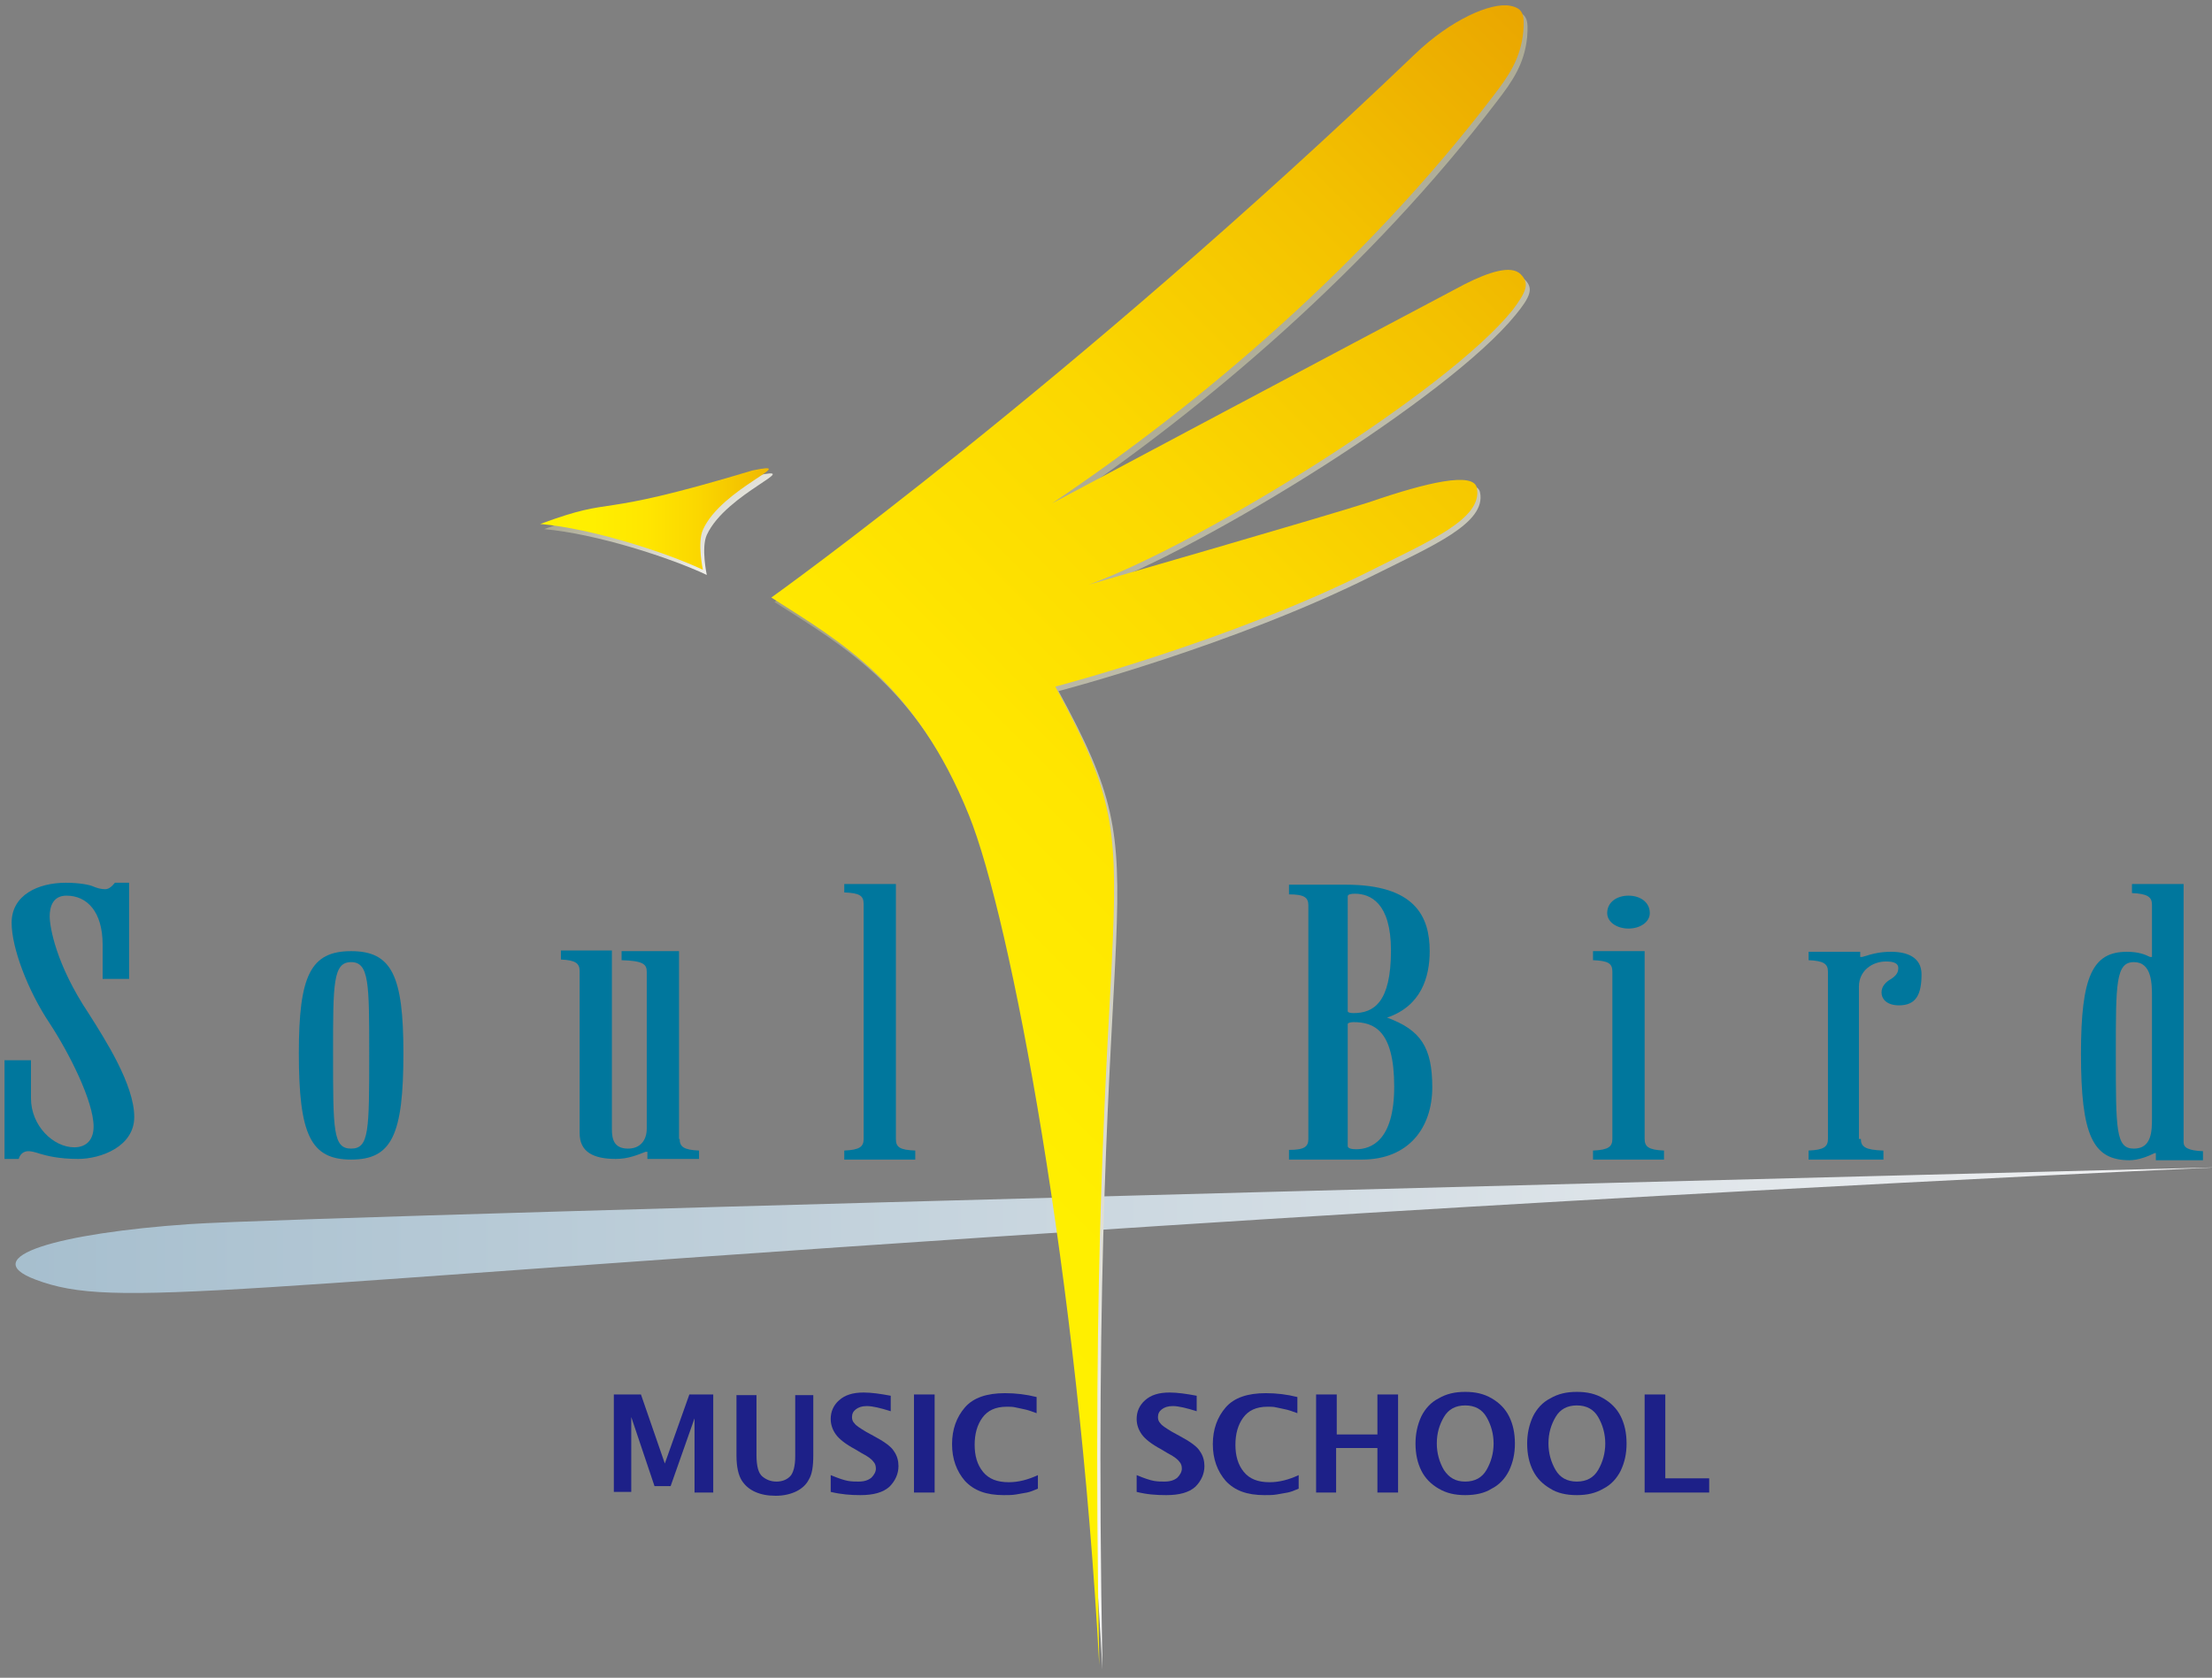
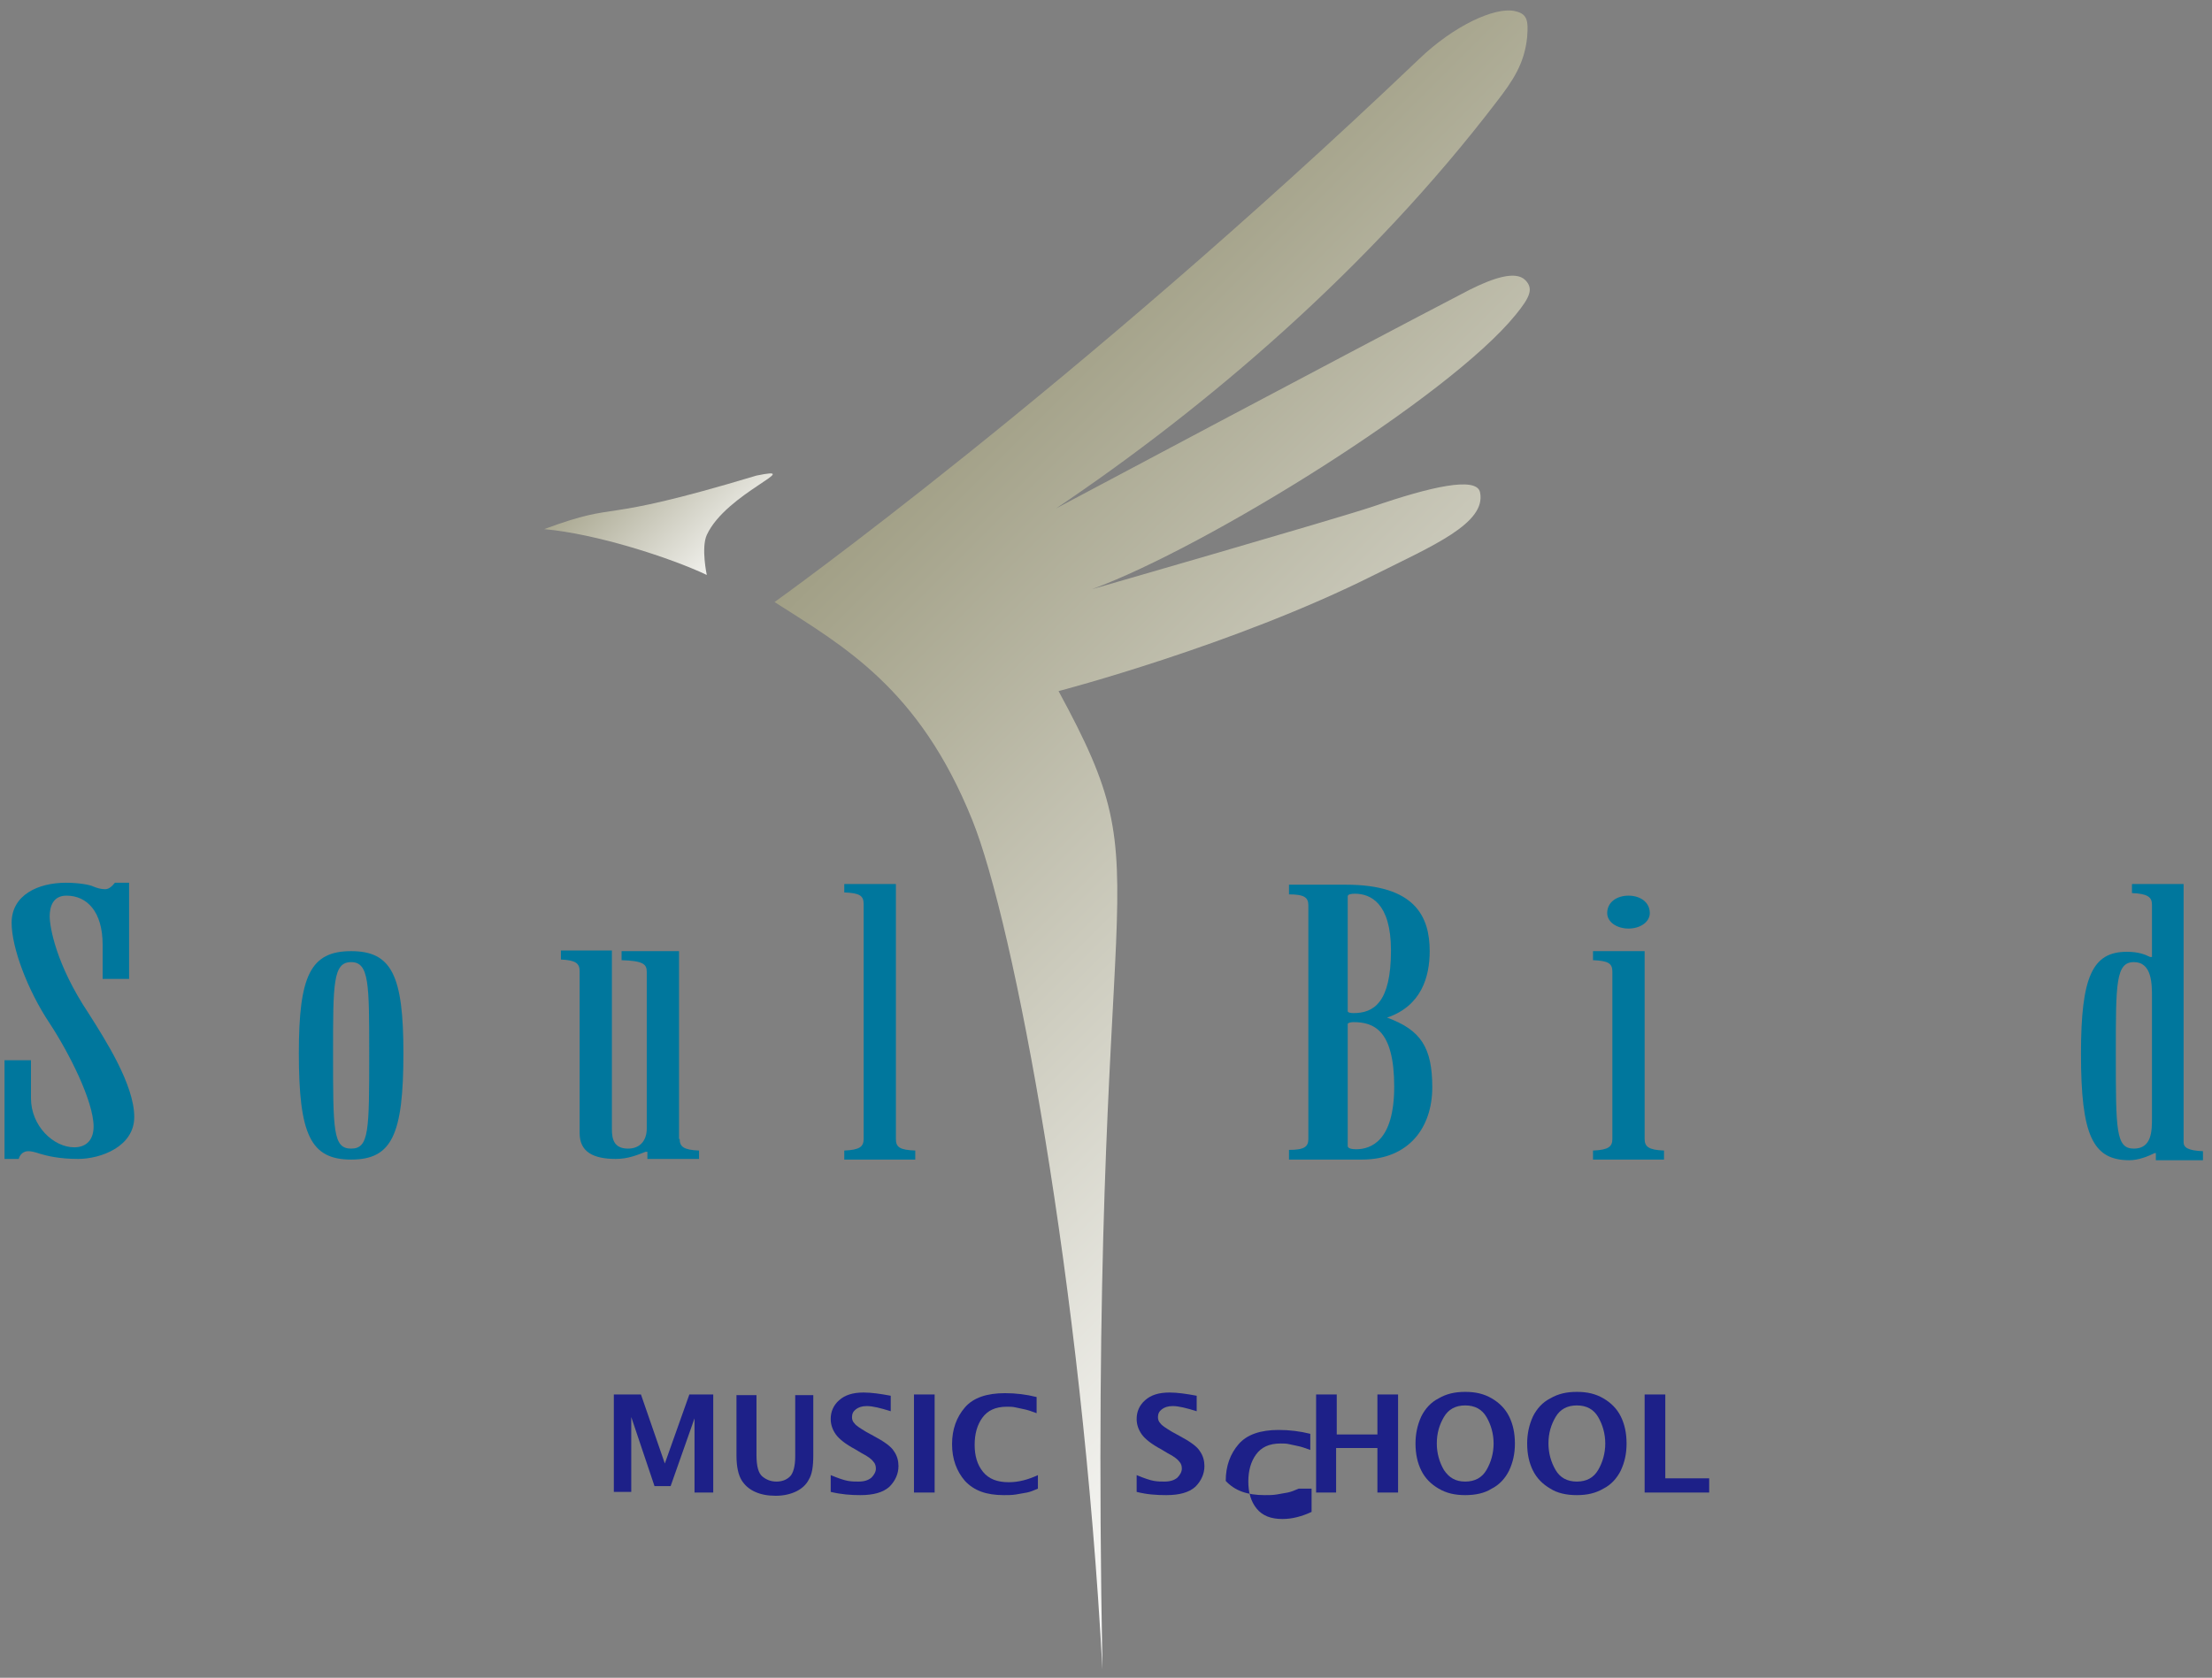
<svg xmlns="http://www.w3.org/2000/svg" version="1.1" id="レイヤー_1" x="0px" y="0px" viewBox="0 0 342.7 260" style="enable-background:new 0 0 342.7 260;" xml:space="preserve">
  <rect x="0" y="0" width="342.7" height="260" fill="#808080" stroke="none" />
  <style type="text/css">
	.st0{fill:url(#SVGID_1_);}
	.st1{fill:url(#SVGID_00000162322309777854979630000006141440047234678418_);}
	.st2{fill:url(#SVGID_00000044165337872107053280000017392477084693865399_);}
	.st3{fill:#00779D;}
	.st4{fill:url(#SVGID_00000126294679638552444180000003614921392596670610_);}
	.st5{fill:url(#SVGID_00000129189594743463547690000007335720095215225500_);}
	.st6{fill:url(#SVGID_00000078755441520772571200000005560571765400923524_);}
	.st7{fill:#1D2088;}
</style>
  <linearGradient id="SVGID_1_" gradientUnits="userSpaceOnUse" x1="257.97" y1="-48.474" x2="104.379" y2="-48.469" gradientTransform="matrix(2.322 0 0 2.322 -250.784 303.116)">
    <stop offset="5.650000e-03" style="stop-color:#F2F2F3" />
    <stop offset="1" style="stop-color:#A4BDCD" />
  </linearGradient>
-   <path class="st0" d="M29.4,189.7c20.4-1.4,314.1-8.8,314.1-8.8s-74.5,3.3-164.1,9.1c-147.3,9.5-161.4,13-173.9,8.3  C-3.8,194.8,9,191.1,29.4,189.7z" />
  <linearGradient id="SVGID_00000054239489774186280630000011356972820019578520_" gradientUnits="userSpaceOnUse" x1="292.912" y1="206.472" x2="281.959" y2="195.519" gradientTransform="matrix(1.989 0 0 1.989 -467.902 -320.225)">
    <stop offset="0" style="stop-color:#FFFFFF" />
    <stop offset="1" style="stop-color:#9F9D83" />
  </linearGradient>
  <path style="fill:url(#SVGID_00000054239489774186280630000011356972820019578520_);" d="M117.2,73.7c-25.9,7.8-20.4,3.7-32.9,8.3  c8,0.7,19.5,4.4,25.2,7.1c0,0-0.9-4.2,0-6.2C112.5,76.4,125,72.1,117.2,73.7z" />
  <linearGradient id="SVGID_00000162318912660864723180000009431567501051188096_" gradientUnits="userSpaceOnUse" x1="363.196" y1="252.282" x2="306.004" y2="195.09" gradientTransform="matrix(1.989 0 0 1.989 -467.902 -320.225)">
    <stop offset="0" style="stop-color:#FFFFFF" />
    <stop offset="1" style="stop-color:#9F9D83" />
  </linearGradient>
  <path style="fill:url(#SVGID_00000162318912660864723180000009431567501051188096_);" d="M236.3,43.4c-1.5-1.5-5-0.3-8.6,1.5  c-17.9,9.3-64.1,33.9-64.1,33.9c23.2-15.6,48.5-37.1,68.4-63.2c2.3-3,4.2-5.7,4.6-9.9c0.2-2.6,0-3.6-2-4c-3-0.6-9.3,2.2-14.8,7.5  C166.2,60.3,120,93.3,120,93.3c10.8,6.9,22.4,13.4,30.6,33.7c6.5,16,17,72.2,20.2,131.7c-2.4-129.6,10.3-120.1-6.8-151.6  c0,0,27.2-7.1,48.9-18c9-4.5,17.4-8,16.4-12.8c-0.5-2.5-7.6-0.9-16.6,2.2c-6,2-43.5,12.8-43.5,12.8c17.7-6.5,55.3-29.8,65.6-42.5  C237.1,46,237.6,44.7,236.3,43.4z" />
  <path class="st3" d="M15.9,146.4c0-5.1-2.4-7.6-5.6-7.6c-2.1,0-2.6,1.7-2.6,3.2c0,1.7,1,7.5,6,15c2.6,4.1,7.1,11.1,7.1,16.1  c0,4.6-5.2,6.5-8.7,6.5c-3,0-4.9-0.5-5.9-0.8c-0.9-0.3-1.4-0.4-1.8-0.4c-0.8,0-1.3,0.5-1.5,1.2H0.7v-15.3h4.1v5.9  c0,4.3,3.5,7.6,6.7,7.6c2,0,3-1.3,3-3.2c0-4-3.9-11.6-6.8-16c-3.4-5.1-5.9-11.7-5.9-15.6c0-4.3,4.1-6.2,8.4-6.2c2,0,3.7,0.3,4.3,0.6  c0.5,0.2,1.1,0.4,1.8,0.4c0.6,0,1.1-0.5,1.5-1h2.2v14.9h-4.1V146.4z" />
  <path class="st3" d="M54.4,149.1c2.8,0,2.8,3.4,2.8,14.1c0,12,0,14.8-2.8,14.8c-2.8,0-2.8-2.8-2.8-14.8  C51.6,152.4,51.6,149.1,54.4,149.1z M54.4,147.4c-6.3,0-8.1,3.8-8.1,15.8c0,12.6,1.8,16.5,8.1,16.5c6.3,0,8.1-3.8,8.1-16.5  C62.5,151.2,60.7,147.4,54.4,147.4z" />
  <path class="st3" d="M105.3,176.5c0,1.2,0.6,1.7,3,1.8v1.3h-8v-1.1h-0.3c-1.3,0.5-2.7,1.1-4.6,1.1c-3.5,0-5.6-1.1-5.6-4v-25.1  c0-1.2-0.6-1.7-2.9-1.8v-1.4h7.9V175c0,1.5,0.3,3,2.5,3c1.9,0,2.9-1.3,2.9-3.1v-24.3c0-1.2-0.6-1.7-3.9-1.8v-1.4h8.9V176.5z" />
  <path class="st3" d="M138.8,176.5c0,1.3,0.6,1.7,3,1.8v1.4h-11v-1.4c2.4-0.1,3-0.6,3-1.8v-36.4c0-1.3-0.6-1.7-3-1.8V137h8V176.5z" />
  <path class="st3" d="M208.8,158.7c0-0.2,0.5-0.3,0.9-0.3c3.1,0,6.3,1.2,6.3,10c0,8.4-3.6,9.7-5.9,9.7c-0.6,0-1.3-0.1-1.3-0.5V158.7z   M202.7,176.5c0,1.2-0.6,1.7-3,1.7v1.5H211c7.3,0,10.9-5,10.9-11.2c0-6.2-1.8-8.9-7-10.8c5.3-1.8,6.6-6.3,6.6-10.3  c0-5.4-2.3-10.3-13-10.3h-8.8v1.5c2.4,0,3,0.5,3,1.7V176.5z M208.8,138.9c0-0.3,0.5-0.4,1.1-0.4c2.4,0,5.6,1.4,5.6,8.8  c0,8.1-2.7,9.7-5.8,9.7c-0.5,0-0.9-0.1-0.9-0.3V138.9z" />
  <path class="st3" d="M254.8,176.5c0,1.2,0.6,1.7,3,1.8v1.4h-11v-1.4c2.4-0.1,3-0.6,3-1.8v-25.9c0-1.3-0.6-1.7-3-1.8v-1.4h8V176.5z   M255.6,141.5c0,1.4-1.5,2.4-3.3,2.4c-1.8,0-3.3-1-3.3-2.4c0-1.7,1.5-2.7,3.3-2.7C254.1,138.8,255.6,139.8,255.6,141.5z" />
-   <path class="st3" d="M288.3,176.5c0,1.2,0.6,1.7,3.5,1.8v1.4h-11.6v-1.4c2.4-0.1,3-0.6,3-1.8v-25.9c0-1.2-0.6-1.7-3-1.8v-1.3h8v0.8  h0.3c1.9-0.6,3-0.8,4.5-0.8c2.4,0,4.7,0.8,4.7,3.5c0,3.2-0.9,4.8-3.5,4.8c-1.9,0-2.7-1-2.7-2c0-0.9,0.6-1.6,1.5-2.1  c0.9-0.6,1.1-1.1,1.1-1.7c0-0.6-0.5-1-1.9-1c-2.1,0-4.2,1.4-4.2,3.9V176.5z" />
  <path class="st3" d="M333.4,173.2c0,2,0,4.8-2.8,4.8c-2.8,0-2.8-2.8-2.8-14.8c0-10.8,0-14.1,2.8-14.1c2.8,0,2.8,3.4,2.8,5.4V173.2z   M338.4,137h-8.1v1.4c2.4,0.1,3.1,0.6,3.1,1.8v8.1h-0.3c-0.8-0.4-1.8-0.8-3.6-0.8c-5.3,0-7.1,3.8-7.1,15.8c0,12.6,1.8,16.5,7.5,16.5  c1.4,0,2.9-0.6,3.9-1.1h0.2v1.1h7.3v-1.4c-2.4-0.1-3-0.6-3-1.4V137z" />
  <linearGradient id="SVGID_00000062160335654725651870000001738885040583259792_" gradientUnits="userSpaceOnUse" x1="189.582" y1="202.878" x2="189.582" y2="202.878" gradientTransform="matrix(1 0 0 1 -19.377 55.005)">
    <stop offset="0" style="stop-color:#FFF100" />
    <stop offset="1" style="stop-color:#E9A400" />
  </linearGradient>
-   <path style="fill:url(#SVGID_00000062160335654725651870000001738885040583259792_);" d="M170.2,257.9" />
  <linearGradient id="SVGID_00000181057761026186369480000001578234109232206522_" gradientUnits="userSpaceOnUse" x1="144.075" y1="-95.901" x2="159.335" y2="-95.901" gradientTransform="matrix(2.322 0 0 2.322 -250.784 303.116)">
    <stop offset="0" style="stop-color:#FFF100" />
    <stop offset="0.232" style="stop-color:#FFEF00" />
    <stop offset="0.461" style="stop-color:#FFE600" />
    <stop offset="0.688" style="stop-color:#FBD700" />
    <stop offset="0.913" style="stop-color:#F3C100" />
    <stop offset="1" style="stop-color:#EFB700" />
  </linearGradient>
-   <path style="fill:url(#SVGID_00000181057761026186369480000001578234109232206522_);" d="M116.6,72.9c-25.9,7.8-20.4,3.7-32.9,8.3  c8,0.7,19.5,4.4,25.2,7.1c0,0-0.9-4.2,0-6.2C111.8,75.6,124.4,71.3,116.6,72.9z" />
  <linearGradient id="SVGID_00000065760878156376508710000015239770454812670131_" gradientUnits="userSpaceOnUse" x1="73.644" y1="264.545" x2="157.521" y2="180.667" gradientTransform="matrix(1.989 0 0 1.989 -33.172 -319.518)">
    <stop offset="0" style="stop-color:#FFF100" />
    <stop offset="0.203" style="stop-color:#FFEF00" />
    <stop offset="0.403" style="stop-color:#FFE600" />
    <stop offset="0.602" style="stop-color:#FBD700" />
    <stop offset="0.8" style="stop-color:#F3C100" />
    <stop offset="0.997" style="stop-color:#E9A400" />
    <stop offset="1" style="stop-color:#E9A400" />
  </linearGradient>
-   <path style="fill:url(#SVGID_00000065760878156376508710000015239770454812670131_);" d="M235.6,42.5c-1.5-1.5-5-0.3-8.6,1.5  C209.2,53.4,163,78,163,78c23.2-15.6,48.5-37.1,68.4-63.2c2.3-3,4.2-5.7,4.6-9.9c0.2-2.6,0-3.6-2-4c-3-0.6-9.3,2.2-14.8,7.5  c-53.5,51.2-99.7,84.2-99.7,84.2c10.8,6.9,22.4,13.4,30.6,33.7c6.5,16,17,72.2,20.2,131.7c-2.4-129.6,10.3-120.1-6.8-151.6  c0,0,27.2-7.1,48.9-18c8.9-4.5,17.4-8,16.4-12.8c-0.5-2.5-7.6-0.9-16.6,2.2c-6.1,2-43.5,12.8-43.5,12.8  c17.7-6.5,55.3-29.8,65.6-42.5C236.5,45.2,237,43.9,235.6,42.5z" />
  <path class="st7" d="M95.1,231.3v-15.2h4.2l3.7,10.7l3.8-10.7h3.7v15.2h-2.9v-11.5l-3.7,10.5h-2.5l-3.6-10.7v11.6H95.1z" />
  <path class="st7" d="M114,216.2h3.2v9.3c0,1.7,0.3,2.8,0.9,3.3c0.6,0.5,1.3,0.8,2.2,0.8c0.9,0,1.6-0.3,2.1-0.8  c0.5-0.5,0.8-1.6,0.8-3.1v-9.5h2.8v9.3c0,1.8-0.2,3-0.7,3.8c-0.4,0.8-1.1,1.4-1.9,1.8c-0.8,0.4-1.9,0.7-3.2,0.7  c-1.3,0-2.3-0.2-3.2-0.6c-0.9-0.4-1.6-1-2.1-1.8c-0.5-0.8-0.8-2.1-0.8-3.8V216.2z" />
  <path class="st7" d="M128.7,231.2v-2.6c1.2,0.5,2.1,0.8,2.7,0.9c0.6,0.1,1.1,0.1,1.6,0.1c0.9,0,1.5-0.2,2-0.6  c0.4-0.4,0.7-0.9,0.7-1.4c0-0.4-0.1-0.8-0.4-1.1c-0.2-0.3-0.8-0.8-1.8-1.3l-1-0.6c-1.5-0.8-2.5-1.6-3-2.3c-0.5-0.7-0.8-1.5-0.8-2.4  c0-1.1,0.4-2.1,1.3-2.9c0.9-0.8,2.1-1.2,3.8-1.2c1.2,0,2.6,0.2,4.2,0.5v2.4c-1.6-0.5-2.8-0.8-3.7-0.8c-0.8,0-1.3,0.2-1.7,0.5  c-0.4,0.3-0.6,0.7-0.6,1.2c0,0.4,0.1,0.7,0.4,1c0.2,0.3,0.8,0.7,1.8,1.3l1.1,0.6c1.7,0.9,2.8,1.7,3.2,2.4c0.5,0.7,0.7,1.5,0.7,2.3  c0,1.2-0.5,2.3-1.4,3.2c-1,0.9-2.5,1.3-4.5,1.3C131.8,231.7,130.4,231.6,128.7,231.2z" />
  <path class="st7" d="M141.6,231.3v-15.2h3.2v15.2H141.6z" />
  <path class="st7" d="M160.8,230.7c-0.7,0.3-1.2,0.5-1.7,0.6c-0.5,0.1-1.1,0.2-1.7,0.3c-0.6,0.1-1.2,0.1-1.9,0.1  c-2.7,0-4.6-0.7-6-2.2c-1.3-1.5-2-3.4-2-5.7c0-2.3,0.7-4.2,2-5.7c1.3-1.5,3.4-2.2,6.2-2.2c1.7,0,3.3,0.2,4.9,0.6v2.5  c-0.8-0.3-1.4-0.5-1.9-0.6c-0.5-0.1-1-0.2-1.4-0.3c-0.4-0.1-0.9-0.1-1.3-0.1c-1.8,0-3,0.6-3.8,1.7c-0.8,1.1-1.2,2.5-1.2,4.2  c0,1.7,0.4,3.1,1.3,4.2c0.9,1.1,2.2,1.6,4,1.6c1.5,0,3-0.4,4.5-1.1V230.7z" />
  <path class="st7" d="M176.1,231.2v-2.6c1.2,0.5,2.1,0.8,2.7,0.9c0.6,0.1,1.1,0.1,1.6,0.1c0.9,0,1.5-0.2,2-0.6  c0.4-0.4,0.7-0.9,0.7-1.4c0-0.4-0.1-0.8-0.4-1.1c-0.2-0.3-0.8-0.8-1.8-1.3l-1-0.6c-1.5-0.8-2.5-1.6-3-2.3c-0.5-0.7-0.8-1.5-0.8-2.4  c0-1.1,0.4-2.1,1.3-2.9c0.9-0.8,2.1-1.2,3.8-1.2c1.2,0,2.6,0.2,4.2,0.5v2.4c-1.6-0.5-2.8-0.8-3.7-0.8c-0.8,0-1.3,0.2-1.7,0.5  c-0.4,0.3-0.6,0.7-0.6,1.2c0,0.4,0.1,0.7,0.4,1c0.2,0.3,0.8,0.7,1.8,1.3l1.1,0.6c1.7,0.9,2.8,1.7,3.2,2.4c0.5,0.7,0.7,1.5,0.7,2.3  c0,1.2-0.5,2.3-1.4,3.2c-1,0.9-2.5,1.3-4.5,1.3C179.1,231.7,177.7,231.6,176.1,231.2z" />
-   <path class="st7" d="M201.2,230.7c-0.7,0.3-1.2,0.5-1.7,0.6c-0.5,0.1-1.1,0.2-1.7,0.3c-0.6,0.1-1.2,0.1-1.9,0.1  c-2.7,0-4.6-0.7-6-2.2c-1.3-1.5-2-3.4-2-5.7c0-2.3,0.7-4.2,2-5.7c1.3-1.5,3.4-2.2,6.2-2.2c1.7,0,3.3,0.2,4.9,0.6v2.5  c-0.8-0.3-1.4-0.5-1.9-0.6c-0.5-0.1-1-0.2-1.4-0.3c-0.4-0.1-0.9-0.1-1.3-0.1c-1.8,0-3,0.6-3.8,1.7c-0.8,1.1-1.2,2.5-1.2,4.2  c0,1.7,0.4,3.1,1.3,4.2c0.9,1.1,2.2,1.6,4,1.6c1.5,0,3-0.4,4.5-1.1V230.7z" />
+   <path class="st7" d="M201.2,230.7c-0.7,0.3-1.2,0.5-1.7,0.6c-0.5,0.1-1.1,0.2-1.7,0.3c-0.6,0.1-1.2,0.1-1.9,0.1  c-2.7,0-4.6-0.7-6-2.2c0-2.3,0.7-4.2,2-5.7c1.3-1.5,3.4-2.2,6.2-2.2c1.7,0,3.3,0.2,4.9,0.6v2.5  c-0.8-0.3-1.4-0.5-1.9-0.6c-0.5-0.1-1-0.2-1.4-0.3c-0.4-0.1-0.9-0.1-1.3-0.1c-1.8,0-3,0.6-3.8,1.7c-0.8,1.1-1.2,2.5-1.2,4.2  c0,1.7,0.4,3.1,1.3,4.2c0.9,1.1,2.2,1.6,4,1.6c1.5,0,3-0.4,4.5-1.1V230.7z" />
  <path class="st7" d="M203.9,231.3v-15.2h3.2v6.2h6.3v-6.2h3.2v15.2h-3.2v-6.9H207v6.9H203.9z" />
  <path class="st7" d="M227,231.7c-1.6,0-2.9-0.3-4.1-1c-1.2-0.7-2.1-1.6-2.7-2.8c-0.6-1.2-0.9-2.6-0.9-4.2c0-1.5,0.3-2.9,0.9-4.2  c0.6-1.2,1.5-2.2,2.7-2.8c1.2-0.7,2.5-1,4.1-1c1.6,0,2.9,0.3,4.1,1c1.2,0.7,2.1,1.6,2.7,2.8c0.6,1.2,0.9,2.6,0.9,4.2  c0,1.6-0.3,2.9-0.9,4.2c-0.6,1.2-1.5,2.2-2.7,2.8C230,231.4,228.6,231.7,227,231.7z M227,229.6c1.5,0,2.6-0.6,3.3-1.8  c0.7-1.2,1.1-2.6,1.1-4.1c0-1.5-0.4-2.9-1.1-4.1c-0.7-1.2-1.8-1.8-3.3-1.8c-1.5,0-2.6,0.6-3.3,1.8c-0.7,1.2-1.1,2.5-1.1,4.1  c0,1.5,0.4,2.9,1.1,4.1C224.5,229,225.5,229.6,227,229.6z" />
  <path class="st7" d="M244.3,231.7c-1.6,0-3-0.3-4.1-1c-1.2-0.7-2.1-1.6-2.7-2.8c-0.6-1.2-0.9-2.6-0.9-4.2c0-1.5,0.3-2.9,0.9-4.2  c0.6-1.2,1.5-2.2,2.7-2.8c1.2-0.7,2.5-1,4.1-1c1.6,0,2.9,0.3,4.1,1c1.2,0.7,2.1,1.6,2.7,2.8c0.6,1.2,0.9,2.6,0.9,4.2  c0,1.6-0.3,2.9-0.9,4.2c-0.6,1.2-1.5,2.2-2.7,2.8C247.2,231.4,245.9,231.7,244.3,231.7z M244.3,229.6c1.5,0,2.6-0.6,3.3-1.8  c0.7-1.2,1.1-2.6,1.1-4.1c0-1.5-0.4-2.9-1.1-4.1c-0.7-1.2-1.8-1.8-3.3-1.8c-1.5,0-2.6,0.6-3.3,1.8c-0.7,1.2-1.1,2.5-1.1,4.1  c0,1.5,0.4,2.9,1.1,4.1C241.7,229,242.8,229.6,244.3,229.6z" />
  <path class="st7" d="M254.8,231.3v-15.2h3.2v13h6.8v2.2H254.8z" />
</svg>